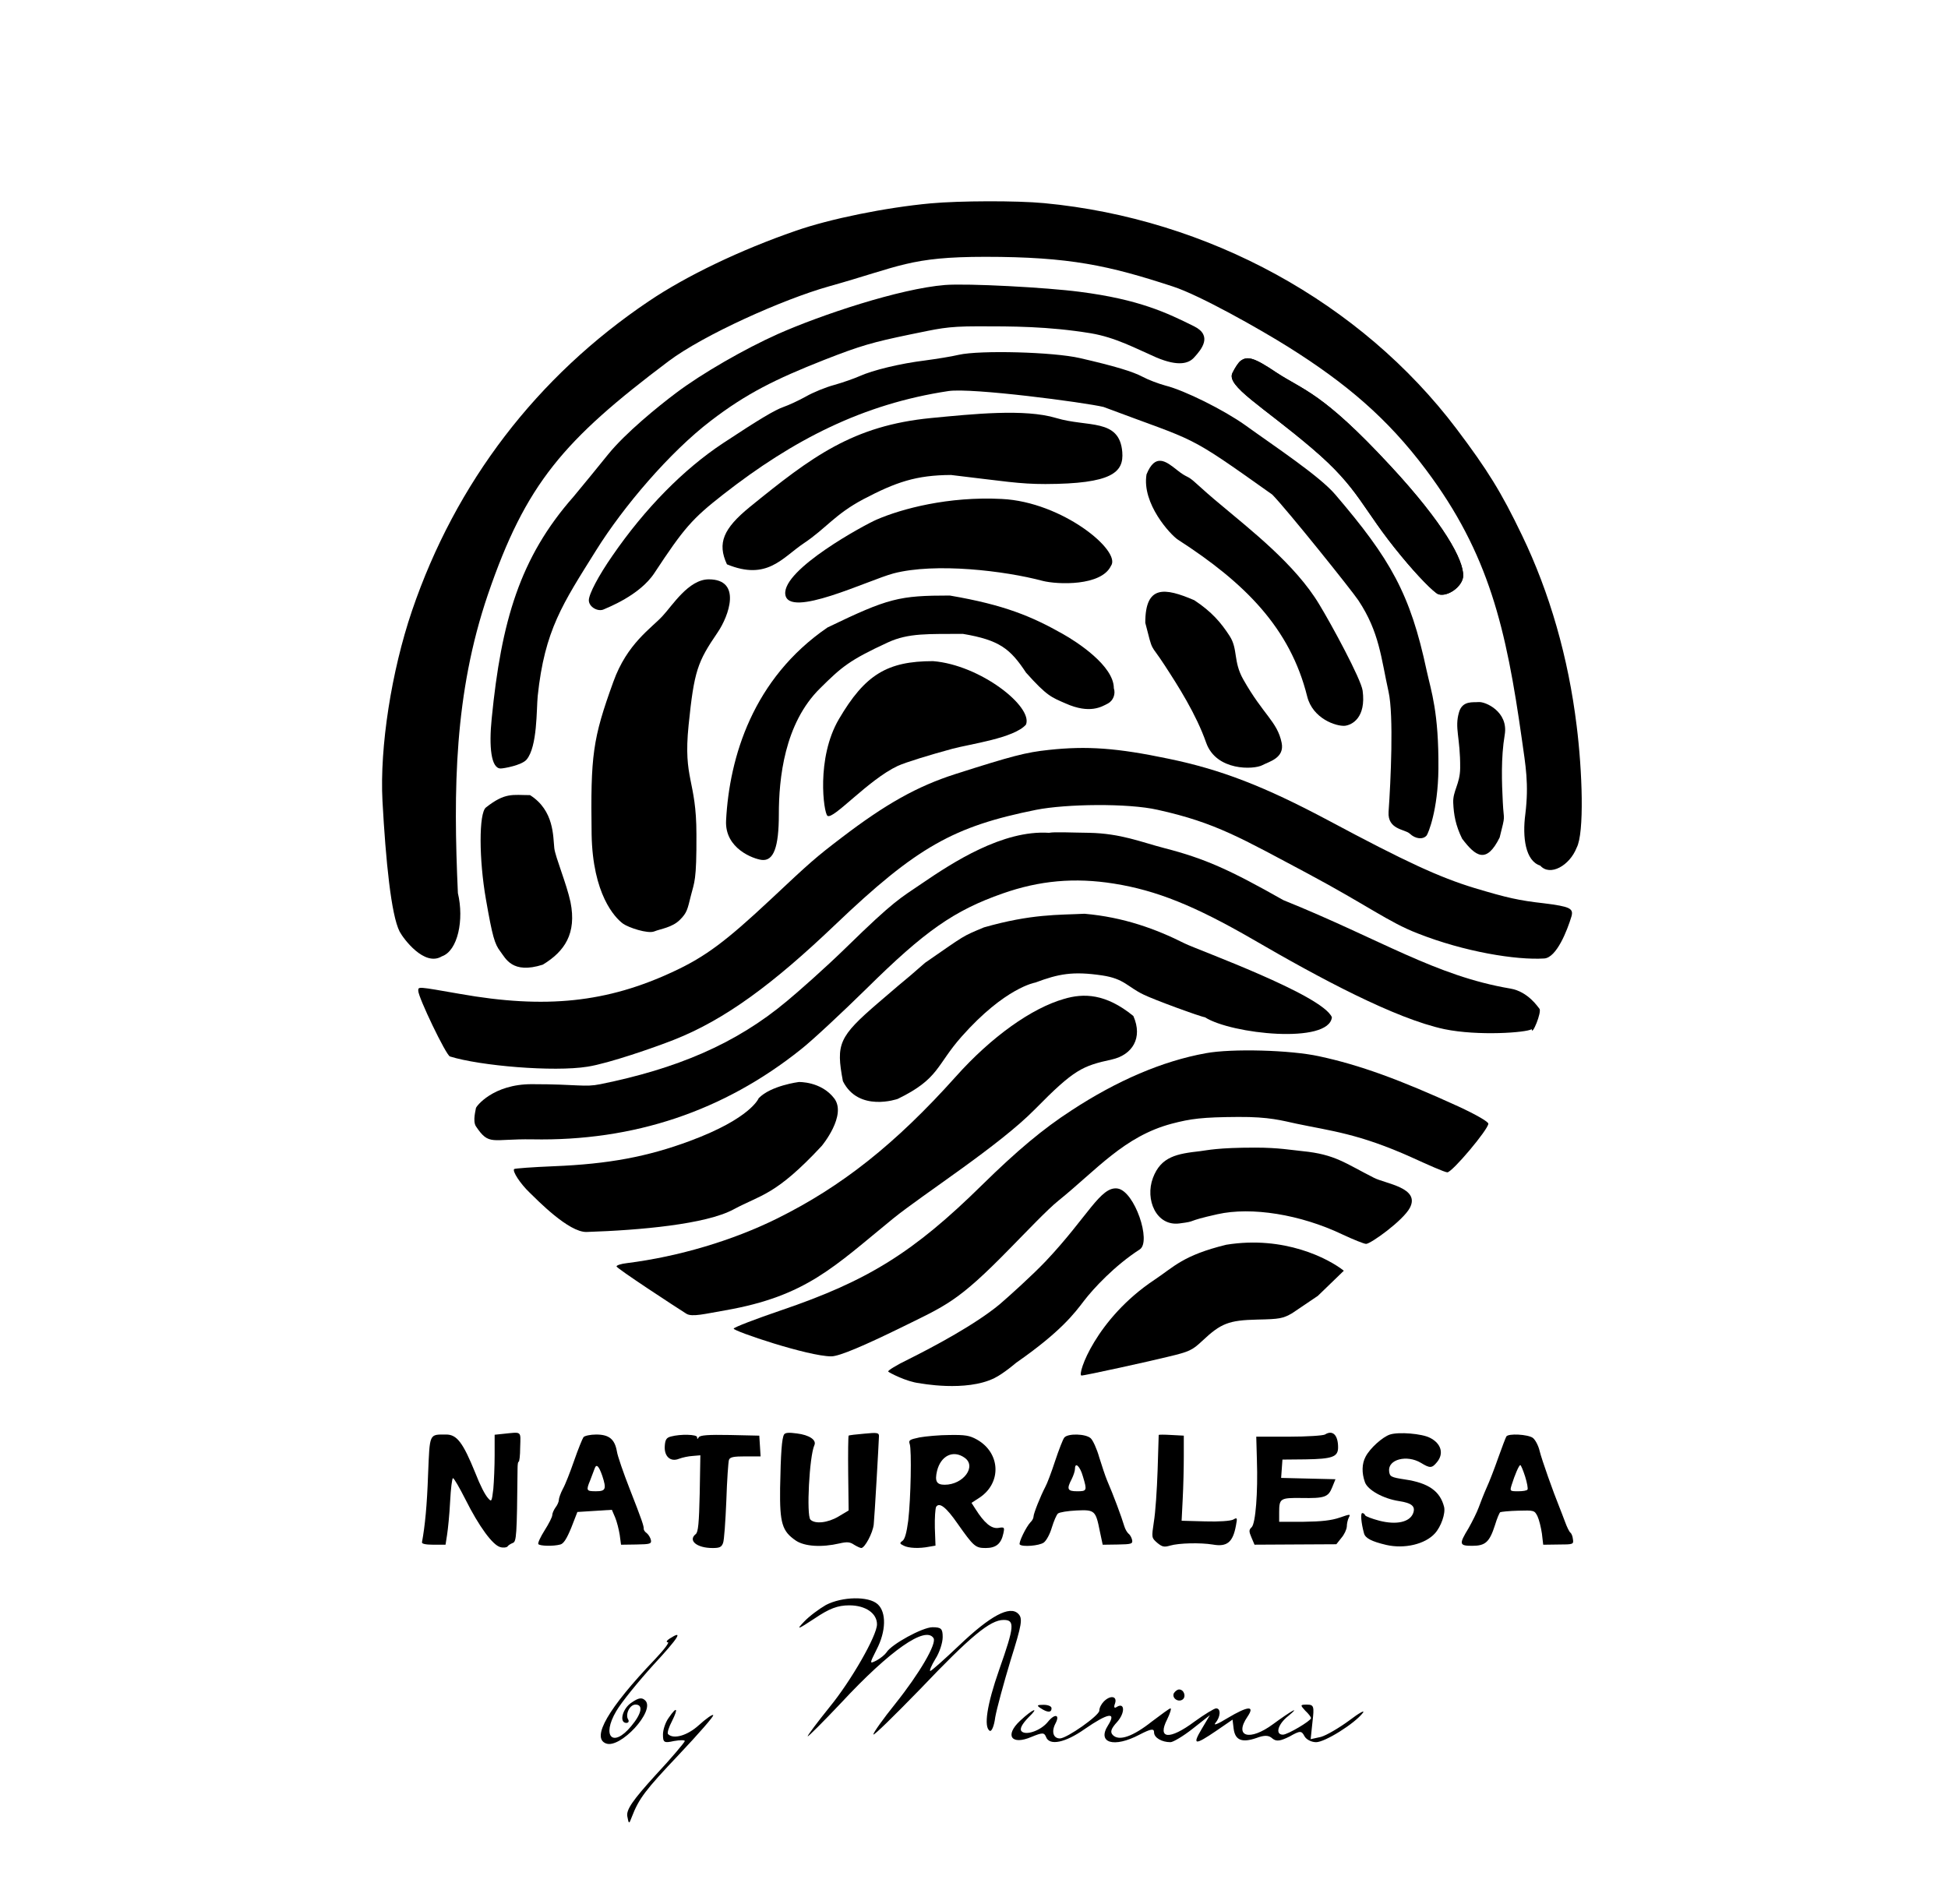
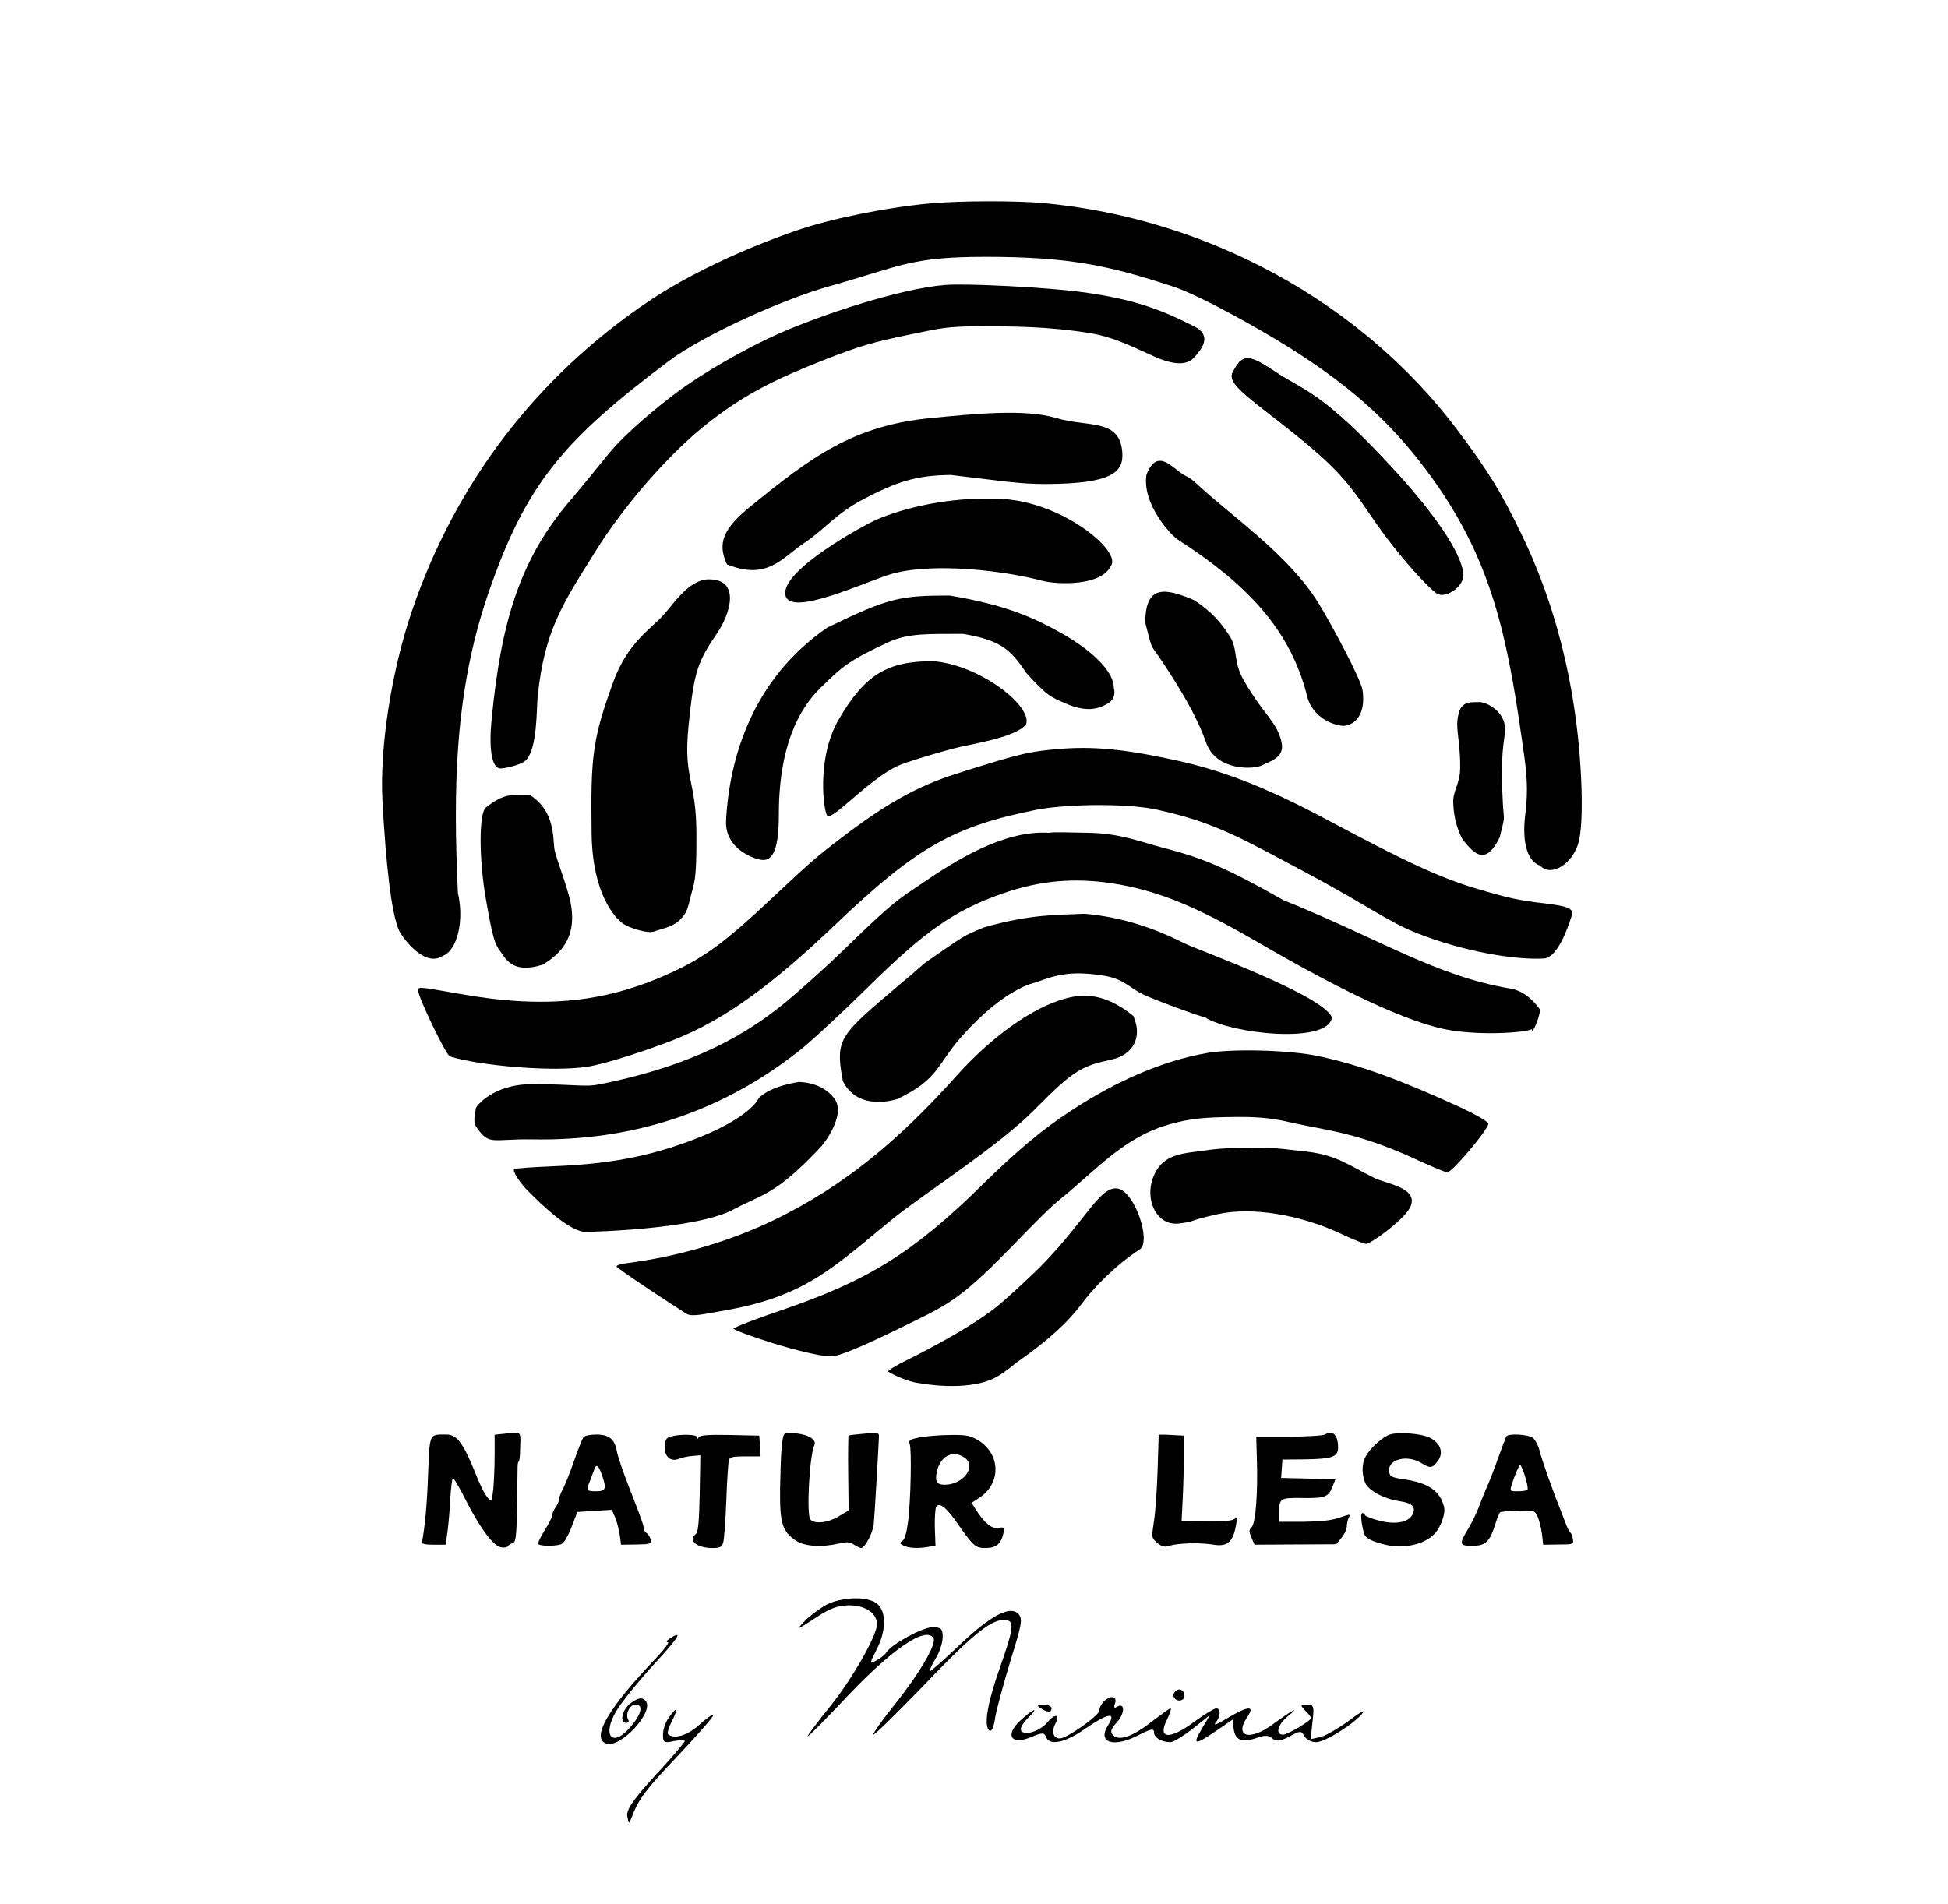
<svg xmlns="http://www.w3.org/2000/svg" fill="none" viewBox="0 0 2286 2235" height="2235" width="2286">
  <path fill="black" d="M1092.16 238.693C1039.4 243.559 973.837 256.876 933.63 270.962C869.092 293.242 805.58 323.718 761.53 353.426C630.151 441.78 534.626 566.501 483.406 717.088C459.332 788.028 445.503 876.894 448.832 940.151C452.674 1010.32 459.012 1074.04 469 1093.5C473.354 1101.7 498 1135 518.5 1122.5C537.341 1116 544.768 1079.5 537.341 1048.26C531.841 926.756 533.061 814.013 572.5 698C617.061 567.645 661.316 516.708 784.5 424C825.732 393.012 918.816 351.366 972.341 336.256C1056.6 312.695 1067.22 301.438 1156.34 301.438C1255.2 301.438 1301.3 311.671 1376.34 336.256C1408.1 346.5 1479.57 387.024 1511.84 407.256C1579.96 450.025 1628.52 491.329 1673.34 551.256C1747.35 649.855 1767.49 737.401 1785.93 867.756C1790.28 898.744 1794.35 919.902 1790 955.5C1786.41 982.647 1790 1010.5 1807.5 1016C1819 1029 1842 1016 1850.21 995C1859.43 977.841 1856.87 904.809 1850.21 851.796C1840.48 772.149 1818.71 695.832 1785.93 627.965C1761.86 577.769 1745.47 551.391 1709.36 503.5C1597.18 354.962 1417.91 256.62 1225.33 238.437C1193.06 235.364 1125.96 235.62 1092.16 238.693Z" />
  <path fill="black" d="M1109 334.5C1055.48 338.854 963.196 369.719 913 392C874.585 409.159 823.732 438.195 793 461.5C772.512 476.866 733.988 508.146 713.5 533.5C706.073 542.72 681.451 573.012 673 583C609.999 654.452 588.268 729.279 577 843.5C573.671 876.281 576.231 902 587.5 902C591.341 902 612.475 898.13 618 891.5C630.809 876.13 629.464 832.366 631 817C639.195 739.402 660.316 708.745 699.5 646C731.768 594.268 786.109 530.622 834 494C875.744 461.987 909.89 445.037 967 422.5C1010.02 405.597 1024.48 401.645 1067.5 392.682C1100.79 386.023 1109.34 383 1147.5 383C1187.71 383 1229.72 382.95 1279.92 391.145C1309.11 396.011 1332.93 409.072 1357 419.572C1383.12 430.585 1395.16 426.487 1401.31 419.572C1410.01 410.097 1423.33 394.012 1401.31 383C1369.29 367.122 1336.92 351.464 1267 342.5C1227.82 337.378 1135.89 332.451 1109 334.5Z" />
-   <path fill="black" d="M1125.09 416.45C1116.64 418.499 1098.71 421.316 1085.4 423.109C1056.46 426.694 1024.45 434.377 1008.57 441.548C1002.16 444.365 989.104 448.975 979.116 451.792C969.384 454.353 954.274 460.5 945.823 465.365C937.116 470.231 925.335 475.609 919.445 477.658C909.201 481.244 890.761 492.256 848.505 520.171C802.407 550.647 757.077 596.489 718.662 652.318C702.272 675.88 691.003 697.392 691.003 704.563C691.003 712.502 702.016 718.648 708.93 715.063C712.004 713.526 750.585 699.134 768 672.5C802.574 620 812.139 608.927 848.505 580.5C930.713 516.219 1012.61 474.11 1113 459C1140.15 454.902 1272.46 472.28 1295 477.658C1408 520.171 1389.5 507 1493 580.5C1510.16 597.915 1587.09 694.063 1594 704.563C1618.84 741.953 1620.72 772.5 1629.5 812C1635.65 839.659 1632.06 916.89 1629.5 953C1628.22 973.744 1648.56 973.212 1654.2 978.334C1660.85 984.736 1669.82 985.761 1674.17 980.639C1675.96 978.334 1687.49 951.159 1688 902.5C1688.51 835.658 1679.55 811.586 1674.17 787C1654.96 696.853 1631.79 656.306 1567 580.5C1548.56 558.732 1494.39 522.988 1461.1 498.914C1436.25 481.244 1390.16 458.195 1367.62 452.56C1359.17 450.255 1347.13 445.646 1340.99 442.316C1329.46 436.17 1308.46 429.767 1267.23 420.292C1236.24 413.121 1150.19 410.816 1125.09 416.45Z" />
  <path fill="black" d="M1455.77 423.621C1453.32 425.494 1449.16 431.691 1446.2 437.923C1438.98 453.268 1481.89 477.018 1539.29 525.885C1596.31 574.255 1597.37 596.058 1644.59 652.889C1663.39 675.813 1682.69 695.349 1687.8 697.445C1698.82 701.176 1716.71 688.093 1717.07 675.949C1717.61 657.489 1694.87 614.885 1631.29 546.385C1551.15 459.89 1529.88 458.399 1497.52 437.017C1471.79 419.721 1463.9 417.542 1455.77 423.621Z" />
  <path fill="black" d="M1455.77 423.621C1453.32 425.494 1449.16 431.691 1446.2 437.923C1438.98 453.268 1481.89 477.018 1539.29 525.885C1596.31 574.255 1597.37 596.058 1644.59 652.889C1663.39 675.813 1682.69 695.349 1687.8 697.445C1698.82 701.176 1716.71 688.093 1717.07 675.949C1717.61 657.489 1694.87 614.885 1631.29 546.385C1551.15 459.89 1529.88 458.399 1497.52 437.017C1471.79 419.721 1463.9 417.542 1455.77 423.621Z" />
  <path fill="black" d="M879.726 595.203C848.87 620.471 841.5 637.5 853.075 662.367C900.384 681.848 917.724 654.747 943.5 637.5C969.276 620.253 979.903 603.564 1013.12 585.964C1051.44 565.869 1074.98 557.715 1116 557.5C1178.69 564.883 1196 568.13 1226.78 568.13C1305 567.915 1318.97 554.419 1317 530.5C1313.71 490.666 1276.5 501.833 1239.5 490.666C1202.5 479.5 1141.46 485.967 1092.53 490.666C1000.85 499.629 952.786 535.841 879.726 595.203Z" />
  <path fill="black" d="M921.535 697.491C924.861 726.803 1019.11 680.856 1048.59 673.011C1097.76 660.203 1179.06 669.89 1223.7 681.828C1241.11 686.202 1292.34 688.129 1303.72 664.194C1316.57 646.915 1246.66 589.009 1175.55 585.643C1112.91 582.406 1058.08 597.185 1028.84 609.836C1015.12 615.68 918.21 668.179 921.535 697.491Z" />
  <path fill="black" d="M1345.46 556.794C1339.75 591.148 1373.7 627.864 1382.35 633.456C1460.85 684.117 1514.01 737.108 1534.03 817.548C1540.54 843.469 1567.82 852.688 1578.2 851.883C1586.7 850.935 1603.29 842.306 1599.06 810.649C1597.24 796.999 1562.19 732.404 1548.28 709.599C1520.1 662.399 1466.72 621.293 1432.1 592.044C1423.01 584.612 1410.06 573.202 1403.23 566.915C1392.4 556.989 1394.04 561.897 1381.12 551.584C1368.19 541.271 1355.68 531.604 1345.46 556.794Z" />
  <path fill="black" d="M1344 731C1353.5 768 1349.08 753.609 1366.5 780.5C1382.38 804.83 1403.65 838.139 1415.43 871.688C1427.21 905.237 1471.51 903.444 1481.5 898.066C1488.93 893.969 1507.84 889.871 1504 871.688C1498.88 846.846 1482.56 839.244 1459 797.5C1446.96 776.244 1453 762 1443 746.5C1433 731 1422 718 1401.5 704.5C1366.5 689.5 1344 686.5 1344 731Z" />
  <path fill="black" d="M1759.87 982.986C1767.05 954.072 1764.69 965.534 1763.55 941.366C1762.44 919.463 1761.21 889.616 1765.81 862.449C1770.4 835.282 1742.97 823.245 1735.04 824.035C1729.12 824.692 1716.24 821.901 1712.21 835.862C1706.63 854.897 1713.85 865.149 1713.52 901.625C1713.37 920.21 1704.74 928.431 1705.38 942.351C1706.01 956.27 1708.13 968.729 1715.81 984.391C1731.75 1005.46 1744.32 1014.33 1759.87 982.986Z" />
  <path fill="black" d="M777.554 723C764.493 737.342 735.904 755.167 719.77 800.24C695.441 867.338 692.99 886.475 694.27 979.439C695.551 1049.61 721.368 1076.95 731.1 1084.12C737.502 1088.73 760.161 1096.31 767.77 1093.24C775.379 1090.17 788.696 1088.7 797.77 1079.74C806.354 1071.27 806.77 1067.24 810.77 1051.24C814.77 1035.24 817.526 1034.5 817.27 979.439C817.27 914.646 801.554 915.5 808.054 851.439C814.554 787.378 818.493 777.012 842.054 742.439C855.371 722.975 870.883 680 831.77 680C808.054 680 789.078 710.707 777.554 723Z" />
  <path fill="black" d="M1114.57 699C1055.07 699 1042.57 702 971.067 736.5C883.567 796.5 855.909 888.731 852.067 963C850.275 996.293 884.787 1008.3 894.006 1009.33C907.836 1010.86 913.982 994.472 913.982 955.801C913.982 914.312 920.243 849.263 962.5 807.775C987.598 782.933 996.5 775 1042 754C1066.36 742.755 1089.79 744.256 1130 744C1173 751.25 1185.57 761.5 1204.07 789.5C1229.07 817.5 1234.07 818.404 1250.57 825.702C1279.07 838.308 1292.75 829.543 1300.18 825.702C1306.33 822.373 1309.4 814.69 1307.1 807.775C1307.1 781.5 1263.97 753.476 1247.07 744C1211.21 723.768 1179.07 710 1114.57 699Z" />
  <path fill="black" d="M1095 776C1041 776 1015.02 792 984.5 844C957.5 890 966.647 954.171 971 957.5C977.403 962.878 1018.93 915.134 1053.5 899C1062.98 894.646 1091.5 885.969 1117.5 878.907C1138.24 873.273 1190 866.5 1204 850.5C1212.5 829.5 1150.5 780.5 1095 776Z" />
  <path fill="black" d="M1230.7 880.207C1204.07 883.024 1188.19 887.122 1120.84 908.634C1076.28 922.976 1039.65 943.464 987.665 983.159C957.445 1006.21 951.299 1011.59 904.433 1055.64C852.188 1104.55 828.115 1122.73 790.724 1140.15C712.614 1176.77 640.394 1184.45 539.49 1166.53C489.551 1157.82 490.831 1157.82 490.831 1162.94C490.831 1170.62 523.39 1238.46 528 1240C563.086 1251.01 649.805 1258.4 689.5 1252C714.342 1248.16 768.628 1229.21 790.724 1220.5C851.164 1196.68 907.524 1154.65 980 1085.5C1076.04 993.816 1119.19 969.964 1216 950.5C1251.09 943.585 1323.67 942.561 1358.5 950.5C1426.88 965.61 1456.89 984.012 1535 1025.5C1604.92 1062.89 1629.69 1082.44 1663.5 1095.5C1718.56 1117.27 1779.27 1127.05 1812.05 1125C1826.65 1124.23 1839.2 1092 1844.06 1075.87C1846.88 1066.14 1842.27 1064.09 1812.05 1060.25C1782.34 1056.92 1768.77 1053.84 1730.36 1042.32C1689.12 1029.77 1649.17 1011.33 1558.77 962.927C1483.73 922.976 1433.02 903.256 1370.79 890.451C1310.86 877.902 1275.52 875.341 1230.7 880.207Z" />
  <path fill="black" d="M1231 977.5C1176.73 974 1117.95 1012.3 1081.58 1037.14C1055.97 1054.56 1049.4 1057 994.083 1111.04C968.216 1136.39 935.107 1165.45 923.583 1174.92C862.887 1225.89 792.937 1254.61 704.583 1272.54C685.887 1276.38 678.355 1272.54 624.574 1272.54C578.476 1272.28 558.5 1298.88 558.5 1300.67C558.5 1302.21 554.402 1315.6 558.5 1322C574.122 1345.31 576.683 1336.52 624.574 1337.29C743.66 1339.6 849.174 1304.25 940.089 1231.52C953.406 1221.02 987.98 1188.75 1016.92 1160.33C1085.04 1092.97 1119.62 1068.64 1176.73 1048.67C1219.75 1033.56 1260.98 1029.71 1307.34 1037.14C1357.02 1045.08 1401.84 1063.01 1470.47 1102.7C1548.84 1148.29 1637.38 1195.67 1695 1207.96C1734.7 1216.16 1791.37 1212.06 1797.51 1207.96C1797.51 1217 1809.8 1187.22 1806.48 1183.89C1805.19 1182.61 1793.5 1163.91 1772.5 1160.33C1684.4 1145.47 1620.5 1102.7 1506 1056.5C1444.02 1021.41 1414.39 1007.79 1366.5 995.5C1338.84 988.329 1315.47 978.268 1278.08 977.5C1254.78 977.244 1238.17 976.219 1231 977.5Z" />
  <path fill="black" d="M570.243 947.76C561.791 954.419 562.048 1008.94 570.243 1055.55C577.926 1099.6 580.487 1108.05 587.146 1116.76C593.292 1124.7 600.981 1143.76 636.981 1132.26C662.488 1116.76 676.908 1095.89 669.481 1058.76C664.872 1037.25 651.768 1006.13 650.488 995.625C648.951 982.052 650.488 951.26 621.981 933.26C601.481 933.26 592.981 929.845 570.243 947.76Z" />
  <path fill="black" d="M978.821 1289.01C963.321 1269.01 937.321 1270.01 937.321 1270.01C937.321 1270.01 904.663 1274.15 890.321 1289.01C890.321 1289.01 881.473 1312.48 809.765 1339.12C759.57 1357.81 713.728 1366.26 650.471 1368.82C625.373 1369.85 604.373 1371.39 603.348 1372.15C601.044 1374.72 610.519 1389.31 621.532 1399.81C630.495 1408.52 667.321 1446.52 688.321 1446.01C751.066 1443.96 828.377 1437.01 860.821 1419.51C893.265 1402.01 910.028 1403.4 964.321 1345.01C964.321 1345.01 994.321 1309.01 978.821 1289.01Z" />
  <path fill="black" d="M1272.66 1072.51C1242.34 1074.04 1210.66 1072.51 1154.66 1088.51C1128.49 1099.51 1134.16 1096.51 1085.66 1130.01C1050.57 1160.65 1077.16 1137.01 1030.66 1177.01C984.161 1217.01 980.921 1225.34 989.16 1269.01C1007.66 1306.01 1053.47 1289.83 1053.47 1289.83C1102.38 1266.07 1098.55 1250.42 1128.49 1216.65C1179.65 1158.93 1214.99 1153.26 1214.99 1153.26C1242.14 1143.12 1258.66 1139.74 1293.4 1144.88C1319.5 1148.8 1323 1158.27 1341.84 1167.32C1353.8 1173.28 1408.91 1193.44 1414 1194C1445.16 1213.87 1559.47 1225.82 1563 1194C1551.83 1167.66 1405.51 1114.93 1390.12 1107.3C1356.69 1090.45 1318.66 1076.51 1272.66 1072.51Z" />
  <path fill="black" d="M1248.5 1172.5C1210.85 1183.26 1163.48 1216.73 1121.48 1263.85C1050.8 1342.73 987.795 1392.67 911.733 1430.31C860.001 1455.92 796.745 1474.88 735.793 1482.56C728.878 1483.33 723.5 1485.12 723.5 1486.4C723.5 1488.71 793.719 1534.57 805.5 1542C812.159 1546.1 827.183 1542.1 851 1538C946.269 1521.35 978.597 1486.91 1048 1430.31C1084.11 1401.12 1172.5 1344.77 1214.5 1302C1260.85 1254.88 1270.17 1251.18 1305 1243.5C1328.56 1238.12 1341.5 1218.5 1330 1192.5C1297.5 1166 1271.55 1165.59 1248.5 1172.5Z" />
  <path fill="black" d="M1414.92 1236.21C1364.21 1245.43 1310.95 1268.22 1257.42 1303.31C1223.87 1325.08 1193.65 1350.43 1152.42 1390.9C1072.01 1470.03 1018.48 1503.32 916.808 1537.9C886.589 1548.14 861.491 1557.87 860.979 1559.41C860.21 1562.23 948.362 1592 975.5 1592C985.232 1592 1015.56 1578.62 1055 1559.41C1110.57 1532.01 1123.27 1528.77 1185.5 1465C1203.17 1447.07 1229.71 1419.07 1242 1409.33C1287.07 1372.97 1319.17 1333.79 1375 1318.93C1397.54 1313.04 1410.74 1311.26 1453 1311C1489.88 1310.74 1504.6 1315.35 1521.5 1318.93C1561.45 1327.38 1594.51 1330.46 1657 1358.63C1674.41 1366.57 1695.43 1376 1698.5 1376C1704.39 1375.74 1746.57 1325.59 1746.57 1318.93C1746.57 1316.63 1733 1308.69 1711.49 1298.7C1642.6 1267.2 1595.73 1250.04 1548.09 1239.8C1514.29 1232.37 1445.14 1230.58 1414.92 1236.21Z" />
  <path fill="black" d="M1311.5 1395C1291.5 1392 1276.43 1428.26 1227 1480.5C1210.61 1497.66 1183.76 1521.78 1173 1531C1144.57 1554.56 1096.63 1580.19 1066.41 1595.3C1052.07 1602.21 1041.31 1608.87 1042.34 1609.89C1043.1 1610.92 1063.89 1621.96 1079 1623.5C1079 1623.5 1133.49 1634.11 1167 1617.5C1177.92 1612.09 1192.5 1599.5 1192.5 1599.5C1245 1563 1261 1541.33 1272 1526.92C1283 1512.5 1308.23 1485.32 1337.5 1466.5C1351.5 1457.5 1331.5 1398 1311.5 1395Z" />
  <path fill="black" d="M1408.5 1351.14C1381.35 1354.22 1362.48 1357.31 1353 1382.5C1343.4 1408.01 1356.96 1439.47 1384 1436C1406.65 1433.09 1388.5 1434.13 1428.71 1425.17C1468.66 1416.21 1526.02 1425.43 1574.94 1448.73C1588 1454.88 1600.81 1460 1603.11 1460C1608.49 1460 1646.64 1432.59 1654.5 1417.64C1666.89 1394.09 1626.07 1389.41 1612.5 1382.5C1578.44 1365.34 1567 1354.92 1528.5 1351.14C1515.44 1349.86 1500.5 1347 1473 1347C1428.75 1347 1416.95 1350.12 1408.5 1351.14Z" />
-   <path fill="black" d="M1439 1461C1388 1473.5 1377.59 1487.01 1355 1502C1285.93 1547.83 1263.88 1613.48 1269 1614.5C1271.3 1615.01 1354.97 1596.47 1370.07 1592.62C1395.94 1586.48 1399.01 1584.94 1411.05 1573.67C1432.82 1553.19 1442.04 1549.6 1475.59 1548.83C1501.71 1548.32 1505.55 1547.55 1516.31 1541.4L1546.5 1521L1577 1491.5C1558.82 1477.16 1507 1450 1439 1461Z" />
  <path fill="black" d="M590.199 1682.99L580.467 1684.01V1707.83C580.467 1720.89 579.699 1738.82 578.931 1747.52C577.138 1762.38 576.882 1763.15 573.04 1758.79C569.199 1754.7 563.565 1743.68 557.674 1728.57C543.333 1693.23 536.162 1683.76 523.613 1683.76C503.381 1683.76 504.405 1681.71 502.357 1730.62C501.076 1767.24 498.771 1790.81 495.186 1810.27C494.93 1812.06 499.54 1813.09 508.759 1813.09H522.845L524.637 1801.56C525.662 1795.16 527.454 1777.74 528.223 1762.38C528.991 1747.27 530.528 1734.98 531.552 1734.98C532.833 1734.98 539.235 1746.24 546.15 1759.82C562.028 1791.57 578.162 1813.6 587.126 1815.9C590.711 1816.93 594.553 1816.42 595.577 1815.14C596.345 1813.85 599.162 1812.06 601.723 1811.04C606.077 1809.5 606.589 1803.35 607.358 1724.22C607.358 1719.1 607.87 1715.26 608.638 1715.77C609.406 1716.28 610.431 1708.6 610.431 1698.87C610.943 1679.15 612.992 1680.68 590.199 1682.99Z" />
  <path fill="black" d="M920.072 1683.78C917.511 1688.13 916.23 1705.03 915.462 1746.52C914.95 1787.75 917.767 1797.23 933.901 1808.24C944.145 1815.15 964.121 1816.44 985.121 1811.57C994.085 1809.52 997.414 1809.78 1002.28 1813.11C1005.61 1815.15 1009.45 1816.95 1010.73 1816.95C1014.83 1816.95 1024.3 1799.28 1025.33 1789.29C1026.35 1779.81 1031.22 1694.02 1031.48 1685.57C1031.48 1681.73 1029.68 1681.21 1014.32 1682.75C1004.84 1683.52 996.39 1684.54 995.877 1685.06C995.365 1685.82 995.109 1705.8 995.365 1729.62L995.877 1772.9L983.841 1780.07C971.292 1787.5 956.438 1789.03 951.06 1783.65C946.194 1778.79 949.779 1709.13 955.67 1696.32C958.487 1690.18 949.779 1684.29 935.182 1682.5C925.962 1681.21 921.352 1681.47 920.072 1683.78Z" />
  <path fill="black" d="M1554.9 1683.72C1552.85 1685 1533.9 1686.28 1512.64 1686.28H1474.23L1474.99 1713.68C1476.27 1751.84 1473.46 1787.95 1468.85 1792.56C1465.52 1795.63 1465.52 1797.43 1468.59 1804.6L1472.18 1813.05L1520.07 1812.79L1568.21 1812.54L1574.1 1805.11C1577.69 1801.01 1580.25 1795.12 1580.51 1791.79C1580.51 1788.46 1581.53 1783.85 1582.81 1781.29C1585.12 1776.94 1584.6 1776.94 1572.06 1781.29C1562.32 1784.62 1550.8 1785.9 1530.06 1786.16H1501.12V1775.14C1501.12 1758.75 1502.4 1757.99 1526.98 1758.24C1554.64 1758.75 1558.74 1757.22 1563.35 1745.69L1567.19 1736.22L1535.18 1735.45L1503.42 1734.68L1504.19 1723.92L1504.96 1713.17L1532.1 1712.91C1563.35 1712.4 1570.26 1710.1 1570.26 1698.83C1570.26 1684.23 1563.86 1678.08 1554.9 1683.72Z" />
  <path fill="black" d="M1631.17 1683.75C1622.46 1686.57 1607.61 1699.88 1602.49 1709.87C1598.13 1718.07 1597.88 1728.82 1601.72 1739.58C1604.79 1748.8 1623.23 1759.04 1641.67 1761.86C1656.78 1764.17 1661.39 1768.01 1658.32 1776.2C1654.22 1786.7 1638.6 1790.03 1618.62 1784.91C1609.91 1782.6 1602.49 1779.79 1601.97 1778.51C1601.46 1776.97 1599.92 1775.95 1598.64 1775.95C1596.34 1775.95 1597.36 1787.73 1600.69 1799.76C1602.23 1805.4 1609.4 1809.24 1626.82 1813.34C1648.07 1818.2 1672.4 1812.57 1683.93 1799.76C1691.1 1791.82 1696.47 1776.46 1694.68 1768.78C1690.07 1750.34 1676.5 1740.6 1648.84 1736.51C1632.19 1733.95 1630.91 1733.18 1630.14 1726.78C1628.61 1712.95 1650.89 1707.06 1667.54 1717.04C1678.04 1723.45 1680.34 1723.45 1686.23 1716.27C1694.68 1706.29 1691.35 1694.25 1678.04 1687.59C1668.82 1682.73 1641.41 1680.42 1631.17 1683.75Z" />
  <path fill="black" d="M684.739 1686.83C683.458 1688.62 678.336 1701.17 673.726 1714.49C669.117 1727.81 663.226 1742.92 660.409 1747.78C657.848 1752.65 655.799 1758.54 655.799 1760.59C655.799 1762.64 654.007 1766.73 651.958 1769.29C649.909 1772.11 648.116 1776.21 648.116 1778.26C648.116 1780.56 644.019 1788.5 639.153 1796.18C634.287 1803.87 630.958 1811.04 631.726 1812.32C633.263 1814.62 649.141 1815.14 657.592 1812.83C661.434 1811.81 665.019 1806.17 670.397 1793.11L677.568 1774.67L697.8 1773.39L718.032 1772.11L721.873 1781.07C723.922 1785.94 726.227 1795.16 727.251 1801.56L728.788 1813.09L746.715 1812.83C762.849 1812.57 764.642 1812.06 763.874 1807.71C763.361 1805.15 761.313 1801.56 759.264 1799.77C756.959 1798.23 755.422 1795.93 755.422 1794.65C755.678 1791.32 753.373 1784.4 739.032 1747.78C731.605 1728.83 724.69 1708.85 723.922 1703.48C721.361 1689.13 714.702 1683.76 699.592 1683.76C692.678 1683.76 686.019 1685.29 684.739 1686.83ZM706.763 1732.16C711.885 1747.78 710.861 1750.34 699.336 1750.34C688.068 1750.34 687.556 1749.57 692.678 1737.28C694.47 1732.42 696.775 1726.27 697.8 1723.71C699.849 1717.82 702.666 1720.38 706.763 1732.16Z" />
  <path fill="black" d="M787.312 1686.1C782.19 1687.39 780.653 1689.69 780.141 1696.86C779.117 1709.41 786.8 1716.32 796.788 1712.23C800.885 1710.69 808.056 1709.15 812.922 1708.9L821.885 1708.13L821.117 1752.95C820.349 1787.78 819.324 1798.28 816.507 1800.58C807.032 1808.01 817.532 1816.97 836.227 1816.97C844.422 1816.97 846.727 1815.95 848.52 1811.08C849.8 1808.01 851.337 1785.73 852.361 1761.4C853.13 1737.32 854.666 1715.81 855.434 1713.51C856.715 1710.18 860.813 1709.41 874.898 1709.41H892.569L891.801 1697.12L891.032 1685.08L856.715 1684.31C830.849 1683.8 821.885 1684.57 820.093 1686.87C818.556 1689.43 818.044 1689.43 818.044 1686.87C818.044 1683.54 798.58 1683.03 787.312 1686.1Z" />
  <path fill="black" d="M1079.12 1687.13C1067.08 1689.69 1066.06 1690.45 1067.6 1695.06C1069.9 1701.98 1068.88 1758.83 1065.8 1784.96C1064.01 1798.53 1061.96 1806.47 1059.15 1808.52C1055.56 1811.08 1055.56 1811.85 1060.43 1814.15C1066.06 1817.22 1078.87 1817.74 1090.39 1815.43L1097.82 1814.15L1097.05 1793.15C1096.79 1781.63 1097.56 1770.61 1098.58 1768.57C1102.43 1762.93 1110.37 1769.08 1123.68 1788.28C1142.63 1815.18 1144.68 1816.97 1156.72 1816.97C1169.01 1816.97 1174.9 1811.85 1177.46 1799.81C1179 1792.64 1178.74 1792.13 1171.32 1793.41C1163.38 1794.43 1155.18 1787.77 1144.68 1771.13L1140.07 1763.96L1149.55 1757.81C1175.67 1740.39 1174.13 1705.31 1146.48 1689.69C1137.77 1684.82 1132.65 1684.05 1114.46 1684.31C1102.43 1684.31 1086.55 1685.84 1079.12 1687.13ZM1131.88 1710.94C1146.48 1720.93 1130.6 1742.7 1108.57 1742.7C1099.1 1742.7 1096.79 1738.6 1099.61 1726.56C1103.96 1708.64 1118.56 1701.47 1131.88 1710.94Z" />
-   <path fill="black" d="M1248.96 1687.36C1247.42 1689.15 1242.55 1701.7 1238.2 1714.76C1233.85 1728.08 1228.72 1741.65 1226.68 1745.24C1221.04 1756 1212.85 1776.48 1212.85 1780.07C1212.85 1781.86 1211.31 1784.94 1209.26 1786.73C1204.14 1792.11 1194.92 1811.06 1196.71 1812.85C1199.79 1815.92 1219.51 1814.39 1224.88 1810.55C1227.96 1808.24 1232.05 1800.81 1234.36 1792.87C1236.66 1785.45 1239.74 1778.02 1241.53 1776.48C1243.32 1774.95 1253.05 1773.41 1263.3 1772.9C1284.81 1771.87 1285.83 1772.9 1290.7 1797.48L1294.03 1813.11L1311.7 1812.85C1327.58 1812.59 1329.37 1812.08 1328.6 1807.73C1328.09 1805.17 1326.3 1801.58 1324.51 1800.3C1322.71 1798.76 1320.41 1794.92 1319.38 1791.34C1316.31 1780.84 1306.58 1754.72 1299.15 1737.56C1297.1 1732.69 1293.01 1720.4 1289.93 1710.41C1287.12 1700.42 1282.51 1690.43 1279.94 1688.13C1274.05 1682.75 1253.05 1682.24 1248.96 1687.36ZM1270.73 1732.69C1275.85 1749.59 1275.59 1750.36 1264.07 1750.36C1252.54 1750.36 1251.52 1747.8 1257.66 1736.02C1259.71 1731.92 1261.51 1726.54 1261.51 1723.98C1261.51 1715.53 1267.4 1720.91 1270.73 1732.69Z" />
  <path fill="black" d="M1359.75 1684.3C1359.75 1684.81 1359.23 1703.51 1358.46 1726.04C1357.7 1748.58 1355.9 1775.47 1354.11 1785.97C1351.29 1804.92 1351.29 1804.92 1357.95 1810.81C1363.84 1815.68 1366.15 1816.19 1373.06 1814.14C1383.56 1811.07 1408.66 1810.56 1423 1812.86C1439.9 1815.93 1446.82 1810.3 1450.4 1790.58C1452.2 1781.36 1451.94 1780.85 1447.08 1783.66C1443.75 1785.2 1430.68 1786.23 1414.29 1785.71L1386.64 1784.95L1387.92 1759.34C1388.68 1745.25 1389.2 1722.71 1389.2 1709.4V1685.07L1374.6 1684.3C1366.4 1683.79 1359.75 1683.79 1359.75 1684.3Z" />
  <path fill="black" d="M1767.7 1686.08C1766.93 1687.36 1762.58 1698.63 1758.23 1710.92C1753.87 1723.47 1747.73 1739.35 1744.4 1746.52C1741.32 1753.43 1737.23 1763.93 1735.18 1769.57C1733.13 1775.2 1727.75 1785.96 1723.4 1793.64C1711.87 1812.59 1712.38 1814.38 1727.75 1814.38C1743.12 1814.38 1747.98 1810.03 1754.39 1790.05C1756.69 1782.37 1759.51 1775.71 1760.53 1774.94C1761.56 1774.43 1771.03 1773.41 1781.53 1773.15C1800.23 1772.64 1800.74 1772.64 1804.32 1779.81C1806.12 1783.65 1808.42 1792.87 1809.45 1800.04L1810.98 1813.1L1828.91 1812.85C1846.33 1812.85 1846.84 1812.59 1845.81 1806.44C1845.56 1803.12 1844.02 1799.79 1843 1799.02C1841.72 1798.25 1838.9 1792.62 1836.59 1786.21C1834.29 1779.81 1831.22 1772.38 1830.19 1769.57C1822.51 1750.62 1809.45 1713.74 1806.89 1703.49C1805.35 1696.58 1801.51 1689.66 1798.69 1687.61C1792.8 1683.52 1770.01 1682.24 1767.7 1686.08ZM1789.73 1732.94C1792.03 1740.37 1793.31 1747.29 1792.54 1748.31C1792.03 1749.59 1786.91 1750.36 1781.53 1750.36C1771.8 1750.36 1771.8 1750.1 1773.85 1743.19C1777.69 1730.9 1782.56 1719.63 1784.09 1719.63C1784.86 1719.63 1787.42 1725.77 1789.73 1732.94Z" />
  <path fill="black" d="M969.212 1883.83C961.075 1888.54 949.513 1897.1 943.518 1903.52C934.097 1913.36 935.81 1912.94 955.937 1899.67C973.066 1888.11 982.915 1884.25 996.619 1884.25C1015.89 1884.25 1029.16 1893.67 1029.16 1906.51C1029.16 1919.79 998.76 1972.87 973.494 2003.69C959.362 2021.24 947.8 2036.65 947.8 2037.94C947.8 2039.22 965.786 2021.24 987.626 1998.12C1044.15 1937.34 1086.12 1907.8 1095.54 1922.78C1099.4 1929.2 1079.27 1963.88 1050.58 1999.84C1036.44 2017.39 1024.88 2033.65 1024.88 2035.79C1024.88 2037.94 1049.29 2013.96 1079.7 1982.71C1138.79 1920.64 1161.92 1901.38 1177.76 1901.38C1191.04 1901.38 1190.61 1908.66 1172.62 1959.6C1158.06 2001.12 1154.21 2027.23 1161.49 2031.51C1163.63 2032.8 1166.63 2025.95 1167.91 2015.68C1169.63 2005.83 1177.76 1975.86 1185.9 1948.89C1199.17 1906.51 1200.46 1899.67 1194.89 1894.1C1185.04 1884.25 1162.35 1896.24 1125.95 1930.92C1108.39 1947.61 1092.97 1961.31 1091.69 1961.31C1090.4 1961.31 1092.97 1954.89 1097.68 1947.18C1102.39 1939.9 1106.25 1928.35 1106.25 1921.5C1106.25 1911.65 1104.53 1909.94 1094.26 1909.94C1082.69 1909.94 1045.87 1930.06 1040.3 1939.48C1038.59 1942.05 1033.45 1946.33 1028.74 1948.89C1020.17 1953.18 1020.17 1953.18 1028.74 1936.05C1039.87 1914.65 1040.3 1892.39 1030.02 1882.97C1019.32 1873.12 988.054 1873.98 969.212 1883.83Z" />
  <path fill="black" d="M785.879 1923.25C782.465 1925.4 781.185 1927.55 783.745 1927.55C785.879 1927.55 779.051 1936.59 768.384 1947.78C713.34 2005.47 693.711 2039.91 711.206 2046.37C727.847 2052.82 769.237 2008.05 757.29 1996C753.449 1992.12 749.609 1992.56 741.502 1998.15C730.408 2005.04 726.141 2022.26 735.101 2022.26C737.235 2022.26 738.515 2020.54 737.235 2018.38C733.394 2012.36 738.942 2000.73 745.769 2000.73C755.156 2000.73 753.023 2011.5 740.648 2026.13C719.313 2051.96 705.659 2038.19 723.154 2008.48C729.127 1998.15 748.756 1974.04 766.677 1954.24C796.546 1921.95 802.52 1912.48 785.879 1923.25Z" />
  <path fill="black" d="M1377.61 1987.24C1374.76 1992.89 1382.5 1998.55 1387.8 1994.78C1392.28 1991.48 1389.43 1983 1383.72 1983C1381.69 1983 1379.24 1984.88 1377.61 1987.24Z" />
  <path fill="black" d="M1295.2 1997.25C1292.2 2000.34 1290.06 2004.74 1290.06 2007.83C1290.06 2013.56 1251.93 2040.45 1243.79 2040.45C1236.08 2040.45 1233.51 2032.52 1238.65 2022.82C1244.22 2012.24 1237.8 2010.92 1229.66 2021.05C1221.52 2031.19 1203.96 2037.37 1198.82 2032.08C1196.25 2029.43 1199.25 2023.7 1206.96 2015.76C1220.66 2002.54 1212.1 2005.63 1197.1 2019.73C1178.69 2036.93 1186.82 2048.83 1210.38 2038.69C1223.23 2033.4 1225.38 2033.4 1227.52 2038.69C1231.37 2049.27 1249.79 2045.74 1272.92 2029.43C1300.34 2010.47 1310.62 2008.71 1300.34 2025.02C1287.06 2045.74 1307.19 2051.91 1337.17 2036.04C1350.88 2028.99 1354.31 2028.55 1354.31 2033.4C1354.31 2039.57 1363.3 2044.86 1373.58 2044.86C1376.58 2044.86 1388.58 2037.81 1399.71 2028.99L1419.85 2013.12L1410.42 2028.99C1398.86 2048.39 1401.86 2048.83 1427.13 2031.64L1446.4 2018.41L1447.69 2028.99C1449.4 2042.66 1457.54 2045.74 1474.25 2040.01C1483.67 2036.48 1488.81 2036.48 1493.09 2040.45C1497.81 2044.42 1502.52 2043.54 1513.23 2038.25C1525.65 2031.19 1527.36 2031.19 1530.79 2037.81C1532.93 2041.77 1538.93 2044.86 1544.5 2044.86C1554.78 2044.86 1589.47 2023.26 1599.32 2010.47C1602.32 2006.51 1595.04 2010.47 1583.48 2019.29C1571.48 2028.11 1556.49 2036.93 1550.06 2038.69L1538.07 2041.33L1540.21 2021.05C1542.35 2002.98 1541.93 2000.78 1533.79 2000.78C1525.65 2000.78 1525.65 2001.22 1531.65 2007.83C1535.5 2011.36 1538.5 2015.32 1538.5 2016.65C1538.5 2019.73 1511.08 2036.04 1505.52 2036.04C1496.09 2036.04 1499.52 2023.7 1511.94 2014C1527.36 2001.22 1514.94 2008.27 1493.95 2023.7C1466.54 2043.98 1447.69 2038.69 1463.97 2014.88C1472.96 2001.66 1464.82 2002.1 1440.41 2016.65C1429.7 2023.26 1423.27 2025.9 1426.27 2022.38C1432.27 2015.32 1433.12 2005.18 1427.13 2005.18C1424.99 2005.18 1413.42 2012.24 1401.86 2020.61C1372.3 2042.66 1357.74 2041.33 1369.73 2017.97C1373.16 2010.92 1374.87 2005.18 1373.58 2005.18C1372.3 2005.18 1362.88 2012.24 1351.74 2020.61C1329.46 2038.25 1313.19 2043.98 1305.91 2036.48C1302.48 2032.96 1303.76 2028.99 1311.05 2021.05C1320.47 2010.47 1320.04 1997.69 1310.62 2003.42C1307.62 2005.63 1306.76 2003.86 1308.48 1999.45C1311.47 1990.64 1302.91 1989.31 1295.2 1997.25Z" />
  <path fill="black" d="M1221.33 2005.05C1229.35 2010.32 1234 2010.32 1234 2005.05C1234 2002.62 1229.78 2001 1224.71 2001C1216.68 2001 1216.26 2001.81 1221.33 2005.05Z" />
  <path fill="black" d="M784.827 2016.11C780.983 2021.25 777.993 2030.25 777.993 2035.81C777.993 2045.24 779.274 2046.09 790.807 2043.52C798.068 2042.24 803.621 2042.24 803.621 2043.52C803.621 2044.81 788.244 2063.23 769.023 2083.79C742.541 2112.92 734.853 2124.05 736.134 2131.76C737.842 2141.19 738.27 2141.19 741.259 2133.05C749.802 2110.77 757.49 2100.92 796.786 2059.37C819.852 2034.96 838.218 2013.97 836.937 2013.11C836.083 2011.83 828.394 2017.4 819.852 2025.11C806.611 2037.1 790.38 2041.81 783.973 2035.39C782.691 2034.1 784.827 2027.25 788.671 2019.97C796.359 2004.55 794.224 2002.4 784.827 2016.11Z" />
</svg>